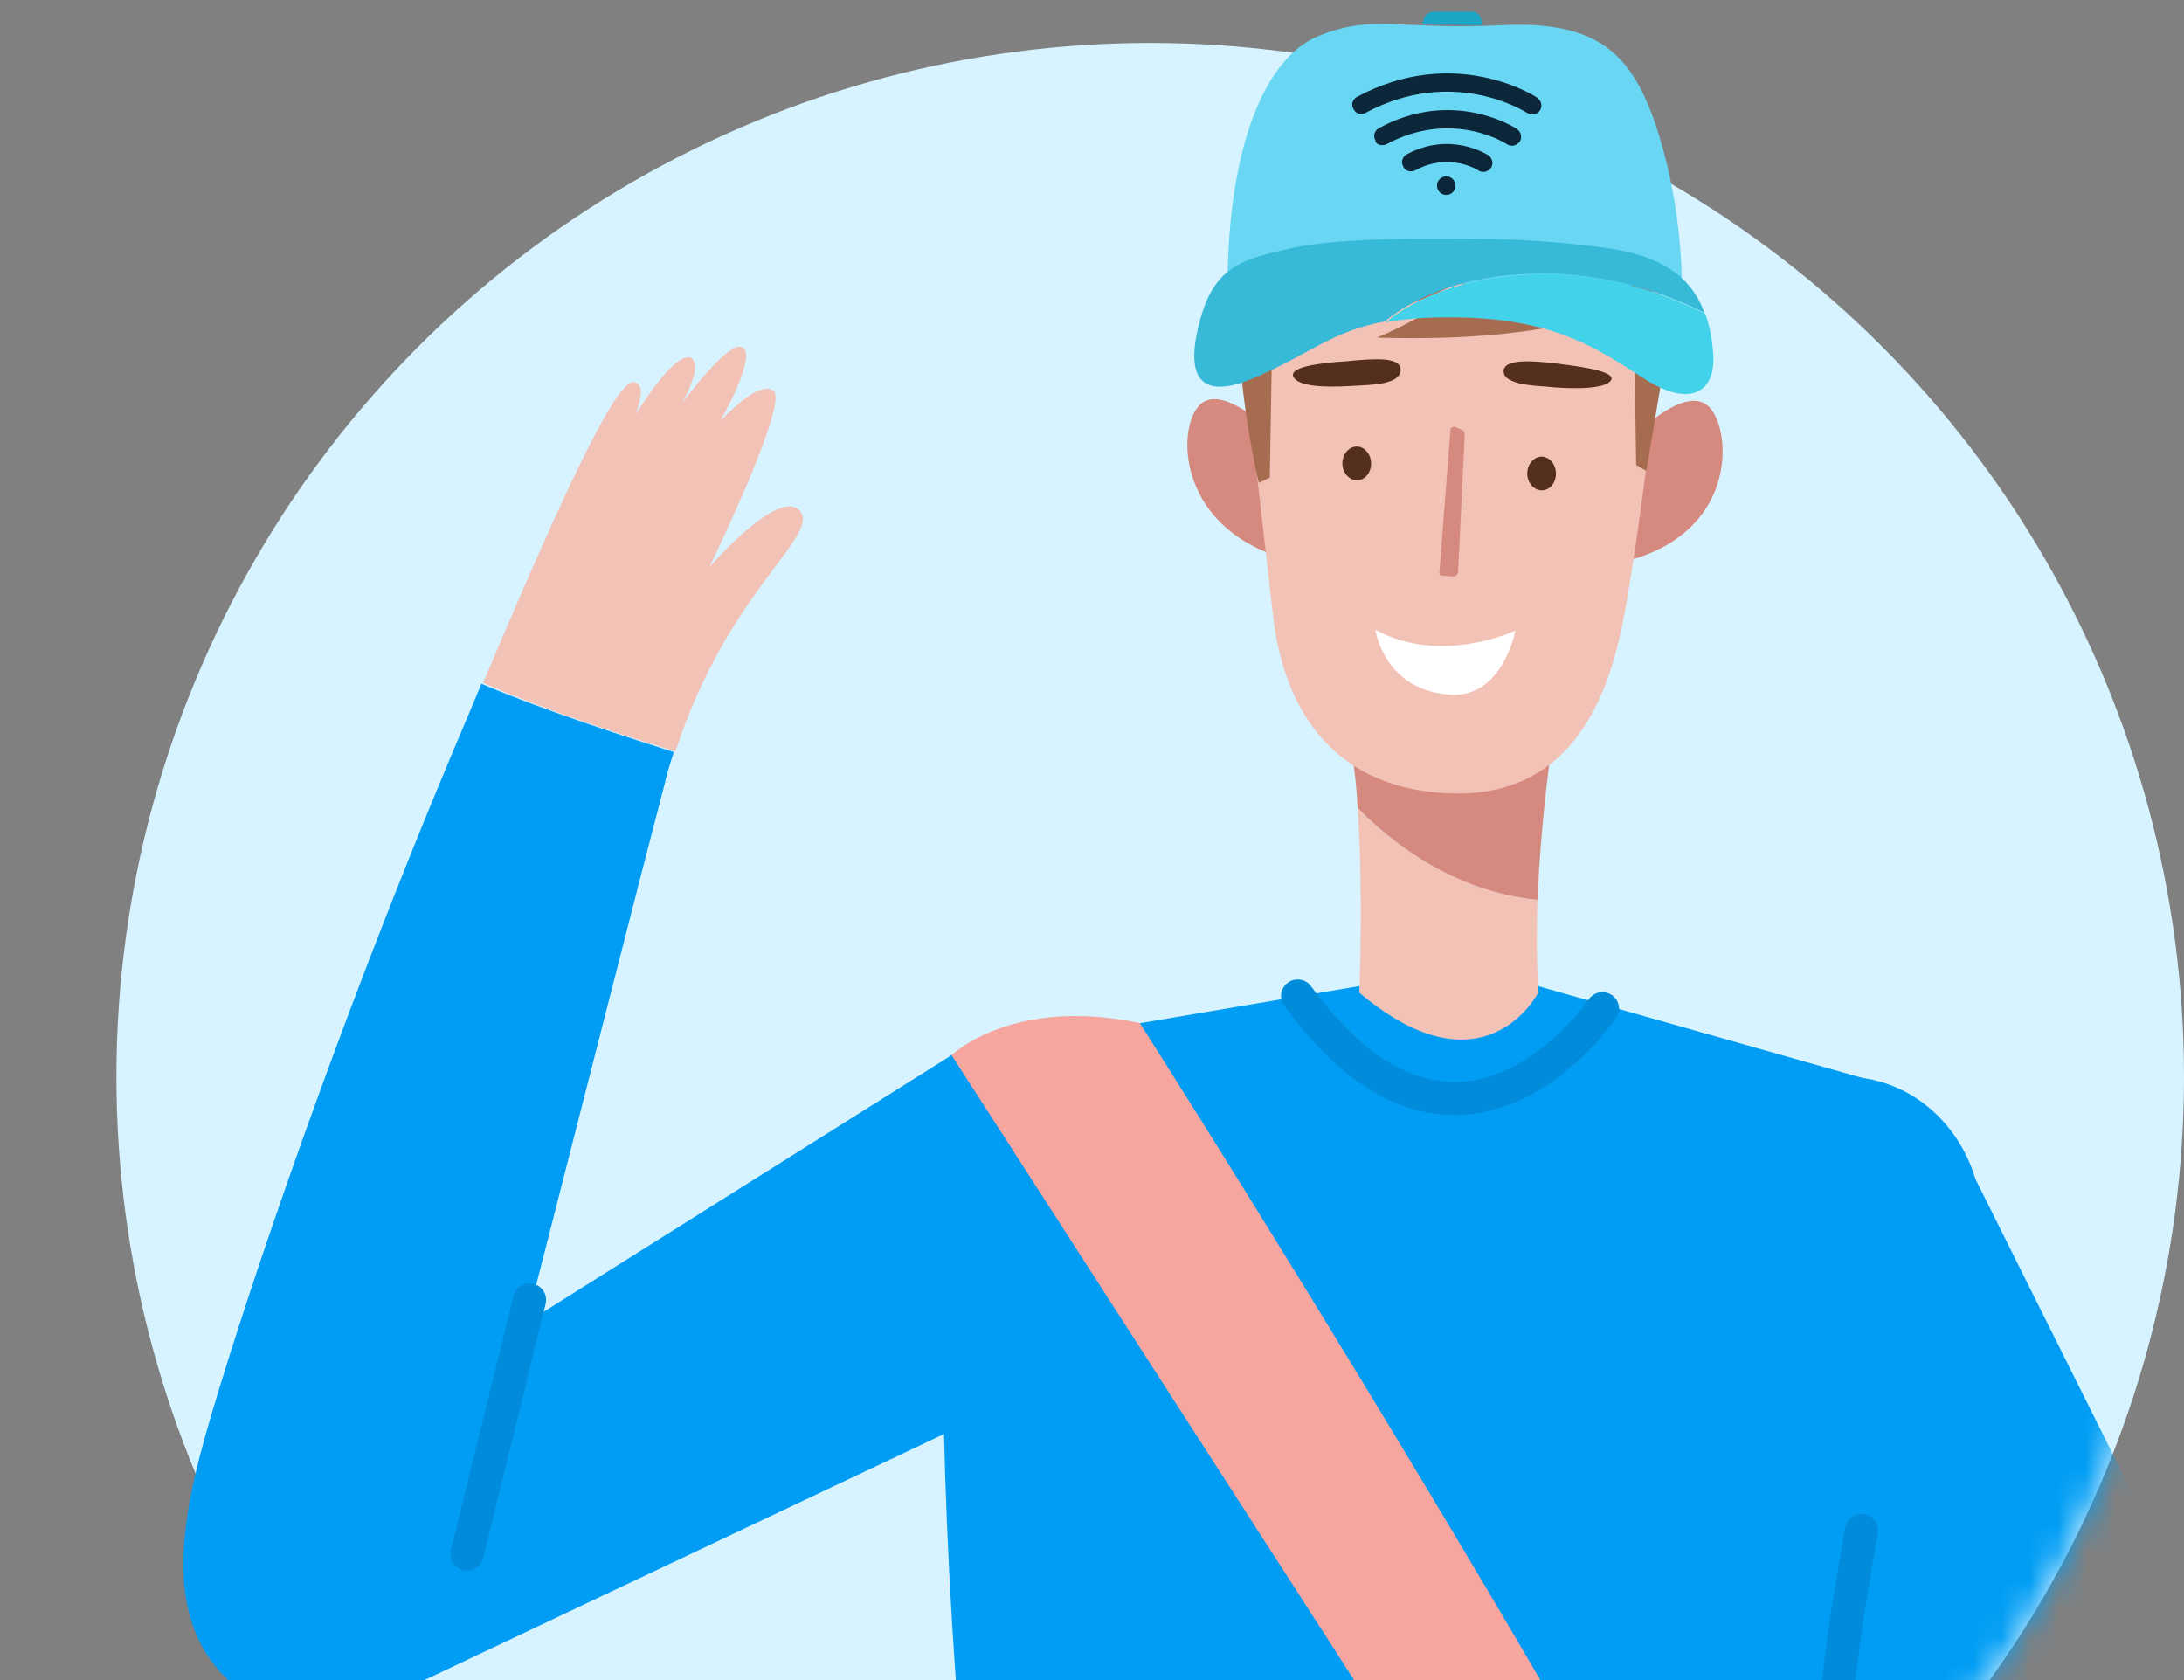
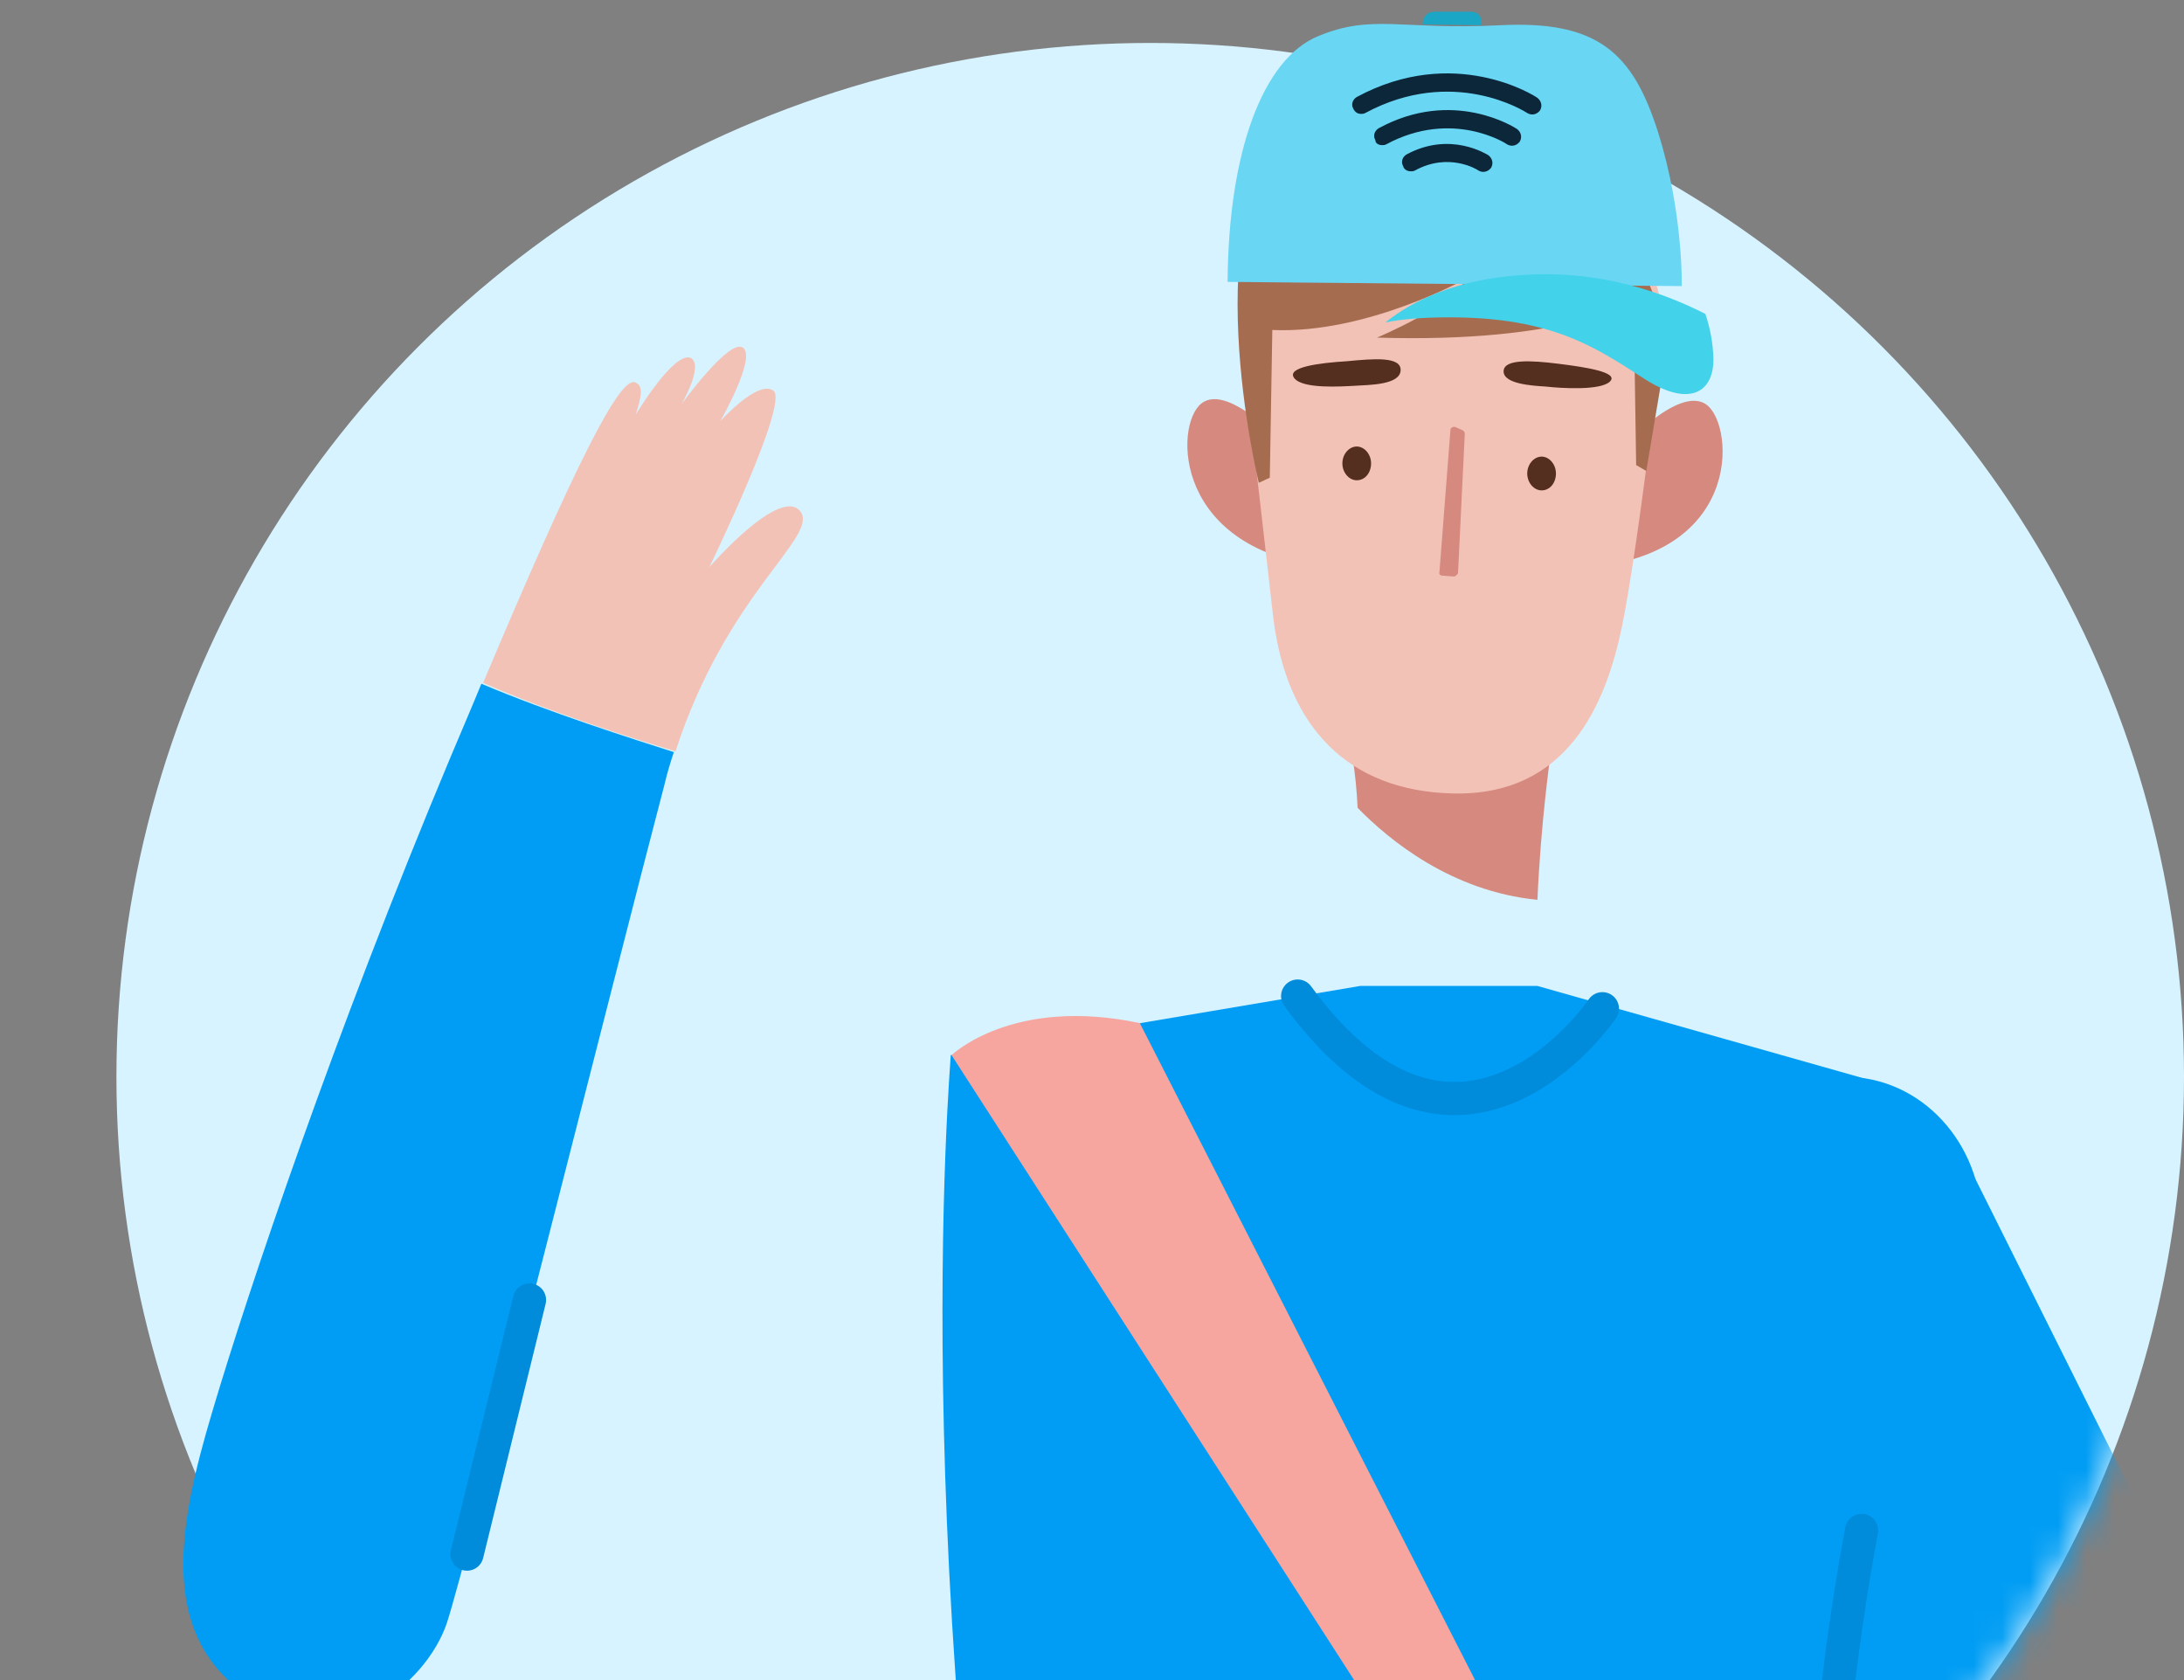
<svg xmlns="http://www.w3.org/2000/svg" width="78" height="60" viewBox="0 0 78 60" fill="none">
  <rect x="0" y="0" width="78" height="60" fill="#808080" stroke="none" />
  <g clip-path="url(#clip0_57_1416)">
    <circle cx="41.079" cy="38.455" r="36.921" fill="#D7F3FF" />
    <mask id="mask0_57_1416" style="mask-type:alpha" maskUnits="userSpaceOnUse" x="0" y="-4" width="78" height="80">
      <path d="M78 38.455C78 58.845 61.47 75.375 41.079 75.375C20.689 75.375 -8.54509e-06 64.45 -8.54509e-06 44.059C-8.54509e-06 23.669 24.253 -4 44.644 -4C65.035 -4 78 18.064 78 38.455Z" fill="#D9D9D9" />
    </mask>
    <g mask="url(#mask0_57_1416)">
      <path d="M37.422 84.685C37.422 84.685 53.37 94.181 61.179 84.685C67.781 59.119 66.726 38.557 66.726 38.557L54.908 35.211H48.577L33.955 37.683C33.985 37.683 32.116 57.672 37.422 84.685Z" fill="#019DF4" />
-       <path d="M54.908 32.135C54.878 33.221 54.878 34.366 54.938 35.452C54.938 35.452 53.009 39.22 48.547 35.452C48.547 35.452 48.698 31.924 48.487 28.849C49.602 29.995 51.833 31.834 54.908 32.135Z" fill="#F3C2B7" />
      <path d="M48.486 28.849C48.456 28.216 48.396 27.613 48.306 27.07H55.36C55.36 27.07 55.029 29.392 54.908 32.135C51.833 31.834 49.602 29.995 48.486 28.849Z" fill="#D68A7F" />
      <path d="M57.801 16.127C57.801 16.127 59.972 13.684 60.967 14.468C61.962 15.252 62.233 19.986 56.354 20.287L57.801 16.127Z" fill="#D68A7F" />
      <path d="M46.074 16.096C46.074 16.096 43.903 13.624 42.908 14.408C41.913 15.192 41.913 19.714 47.49 20.257L46.074 16.096Z" fill="#D68A7F" />
      <path d="M51.893 28.337C55.993 28.427 57.35 25.141 57.923 22.398C58.496 19.654 59.4 11.846 59.4 11.846C59.4 8.59 56.777 5.937 53.491 5.937H50.235C46.979 5.937 44.326 8.559 44.296 11.816C44.296 11.816 45.019 18.026 45.471 22.036C45.954 26.015 48.185 28.247 51.893 28.337Z" fill="#F3C2B7" />
      <path d="M57.831 7.384L59.61 11.966L58.796 16.82L58.434 16.609L58.344 10.76C58.344 10.76 55.962 12.268 49.179 12.057C49.179 12.057 51.922 10.911 52.374 9.946C52.374 9.946 48.817 11.936 45.44 11.785L45.35 17.061L44.958 17.242C44.958 17.242 42.576 7.564 46.254 4.067C49.902 0.57 59.881 8.891 57.831 7.384Z" fill="#A66C4F" />
      <path d="M60.063 10.218C60.063 10.218 60.123 7.595 59.219 4.731C58.314 1.867 57.048 0.721 53.551 0.902C50.053 1.083 49.028 0.48 47.069 1.294C45.109 2.108 43.873 5.394 43.843 10.067L60.063 10.218Z" fill="#69D6F4" />
      <path d="M50.807 0.871L52.917 0.902C52.917 0.902 52.977 0.389 52.495 0.419H51.229C50.807 0.419 50.807 0.871 50.807 0.871Z" fill="#1CA6C6" />
-       <path d="M42.878 11.363C43.421 9.403 44.536 9.222 46.285 8.83C48.033 8.469 51.561 8.529 51.561 8.529C51.561 8.529 54.606 8.438 57.59 8.891C59.671 9.222 60.515 10.157 60.877 11.182C59.52 10.489 57.199 9.614 54.304 9.795C51.922 9.946 50.385 10.73 49.45 11.483C47.641 11.815 46.858 12.569 45.049 13.383C42.667 14.498 42.335 13.292 42.878 11.363Z" fill="#36BAD8" />
      <path d="M60.907 11.212C61.058 11.664 61.148 12.117 61.178 12.539C61.329 13.956 60.425 14.619 58.736 13.534C57.048 12.448 55.48 11.333 51.772 11.333C50.837 11.333 50.084 11.393 49.481 11.514C50.415 10.76 51.983 9.976 54.334 9.825C57.229 9.614 59.55 10.519 60.907 11.212Z" fill="#42D2EA" />
      <path d="M48.607 4.067C48.667 4.067 48.697 4.067 48.757 4.037C51.893 2.349 54.455 3.977 54.546 4.037C54.697 4.128 54.877 4.098 54.998 3.947C55.089 3.796 55.058 3.615 54.908 3.495C54.787 3.404 51.923 1.595 48.456 3.464C48.305 3.555 48.245 3.736 48.335 3.887C48.395 4.007 48.486 4.067 48.607 4.067Z" fill="#0B2739" />
      <path d="M49.36 5.183C49.42 5.183 49.45 5.183 49.511 5.153C51.862 3.887 53.792 5.123 53.822 5.153C53.973 5.244 54.154 5.213 54.274 5.063C54.365 4.912 54.335 4.731 54.184 4.61C54.093 4.55 51.893 3.133 49.239 4.58C49.089 4.671 49.029 4.852 49.119 5.002C49.119 5.123 49.239 5.183 49.36 5.183Z" fill="#0B2739" />
      <path d="M50.386 6.118C50.446 6.118 50.476 6.118 50.536 6.088C51.742 5.424 52.767 6.057 52.798 6.088C52.948 6.178 53.129 6.148 53.25 5.997C53.34 5.846 53.31 5.665 53.159 5.545C53.099 5.515 51.803 4.671 50.235 5.515C50.084 5.605 50.024 5.786 50.114 5.937C50.145 6.057 50.265 6.118 50.386 6.118Z" fill="#0B2739" />
-       <path d="M51.32 6.63C51.32 6.449 51.471 6.298 51.652 6.298C51.833 6.298 51.983 6.449 51.983 6.63C51.983 6.811 51.833 6.962 51.652 6.962C51.471 6.962 51.32 6.811 51.32 6.63Z" fill="#0B2739" />
      <path d="M57.499 13.624C57.83 13.293 56.624 13.112 55.66 12.991C54.695 12.871 53.7 12.81 53.7 13.263C53.7 13.715 54.725 13.775 55.207 13.805C55.75 13.866 57.167 13.956 57.499 13.624Z" fill="#542E1E" />
      <path d="M46.223 13.504C45.922 13.112 47.128 12.961 48.093 12.901C49.057 12.81 50.052 12.72 50.022 13.232C49.992 13.745 48.907 13.745 48.424 13.775C47.882 13.805 46.525 13.896 46.223 13.504Z" fill="#542E1E" />
      <path d="M54.544 16.91C54.544 17.242 54.785 17.513 55.057 17.513C55.358 17.513 55.569 17.242 55.569 16.91C55.569 16.579 55.328 16.307 55.057 16.307C54.785 16.307 54.544 16.579 54.544 16.91Z" fill="#542E1E" />
      <path d="M47.942 16.549C47.942 16.88 48.183 17.152 48.454 17.152C48.756 17.152 48.967 16.88 48.967 16.549C48.967 16.217 48.725 15.946 48.454 15.946C48.183 15.946 47.942 16.217 47.942 16.549Z" fill="#542E1E" />
      <path d="M51.5 20.558L51.922 20.588C51.983 20.588 52.043 20.528 52.073 20.468L52.314 15.493C52.314 15.433 52.284 15.403 52.254 15.373L51.983 15.252C51.892 15.222 51.802 15.282 51.802 15.343L51.41 20.408C51.38 20.498 51.44 20.558 51.5 20.558Z" fill="#D68A7F" />
-       <path d="M54.123 22.518C54.123 22.518 51.471 23.784 49.119 22.488C49.119 22.488 49.42 24.659 51.802 24.809C53.671 24.93 54.123 22.518 54.123 22.518Z" fill="white" />
-       <path d="M33.985 37.683L6.671 54.868L12.881 61.078L39.111 48.657L33.985 37.683Z" fill="#019DF4" />
      <path d="M70.254 41.512L83.519 68.073L73.6 71.962L58.044 47.029L70.254 41.512Z" fill="#019DF4" />
      <path d="M65.904 48.955C63.211 48.955 61.027 46.605 61.027 43.706C61.027 40.807 63.211 38.457 65.904 38.457C68.598 38.457 70.781 40.807 70.781 43.706C70.781 46.605 68.598 48.955 65.904 48.955Z" fill="#019DF4" />
      <path d="M7.575 50.436C8.871 46.064 11.947 36.929 16.077 27.071C16.469 26.136 16.861 25.232 17.192 24.418C19.604 25.443 22.649 26.407 24.066 26.86C23.946 27.221 23.825 27.613 23.735 28.005C22.016 34.547 16.68 55.802 15.956 57.973C15.233 60.114 12.067 62.917 8.6 60.385C5.676 58.154 6.399 54.385 7.575 50.436Z" fill="#019DF4" />
      <path d="M22.679 13.655C23.011 13.775 22.89 14.197 22.709 14.8C22.709 14.8 24.066 12.539 24.669 12.78C25.151 13.052 24.337 14.439 24.337 14.439C24.337 14.439 26.056 12.057 26.538 12.419C27.021 12.78 25.724 15.042 25.724 15.042C25.724 15.042 27.081 13.534 27.624 13.956C28.196 14.378 25.332 20.257 25.332 20.257C25.332 20.257 27.865 17.333 28.588 18.268C29.252 19.172 25.965 21.162 24.126 26.83C22.709 26.408 19.664 25.443 17.253 24.388C20.569 16.519 22.137 13.444 22.679 13.655Z" fill="#F3C2B7" />
      <path d="M18.91 46.426L16.679 55.501" stroke="#008CDB" stroke-width="1.186" stroke-miterlimit="10" stroke-linecap="round" stroke-linejoin="round" />
      <path d="M57.229 36.025C57.229 36.025 52.164 43.532 46.345 35.573" stroke="#008CDB" stroke-width="1.186" stroke-miterlimit="10" stroke-linecap="round" stroke-linejoin="round" />
      <path d="M65.61 60.506C65.61 60.506 65.882 57.883 66.485 54.657" stroke="#008CDB" stroke-width="1.186" stroke-miterlimit="10" stroke-linecap="round" stroke-linejoin="round" />
-       <path d="M40.708 36.538C40.708 36.538 64.314 73.53 69.409 87.881L69.138 92.252L33.985 37.683C33.985 37.683 36.156 35.573 40.708 36.538Z" fill="#F7A59F" />
+       <path d="M40.708 36.538L69.138 92.252L33.985 37.683C33.985 37.683 36.156 35.573 40.708 36.538Z" fill="#F7A59F" />
    </g>
  </g>
  <defs>
    <clipPath id="clip0_57_1416">
      <rect width="78" height="60" fill="white" />
    </clipPath>
  </defs>
</svg>